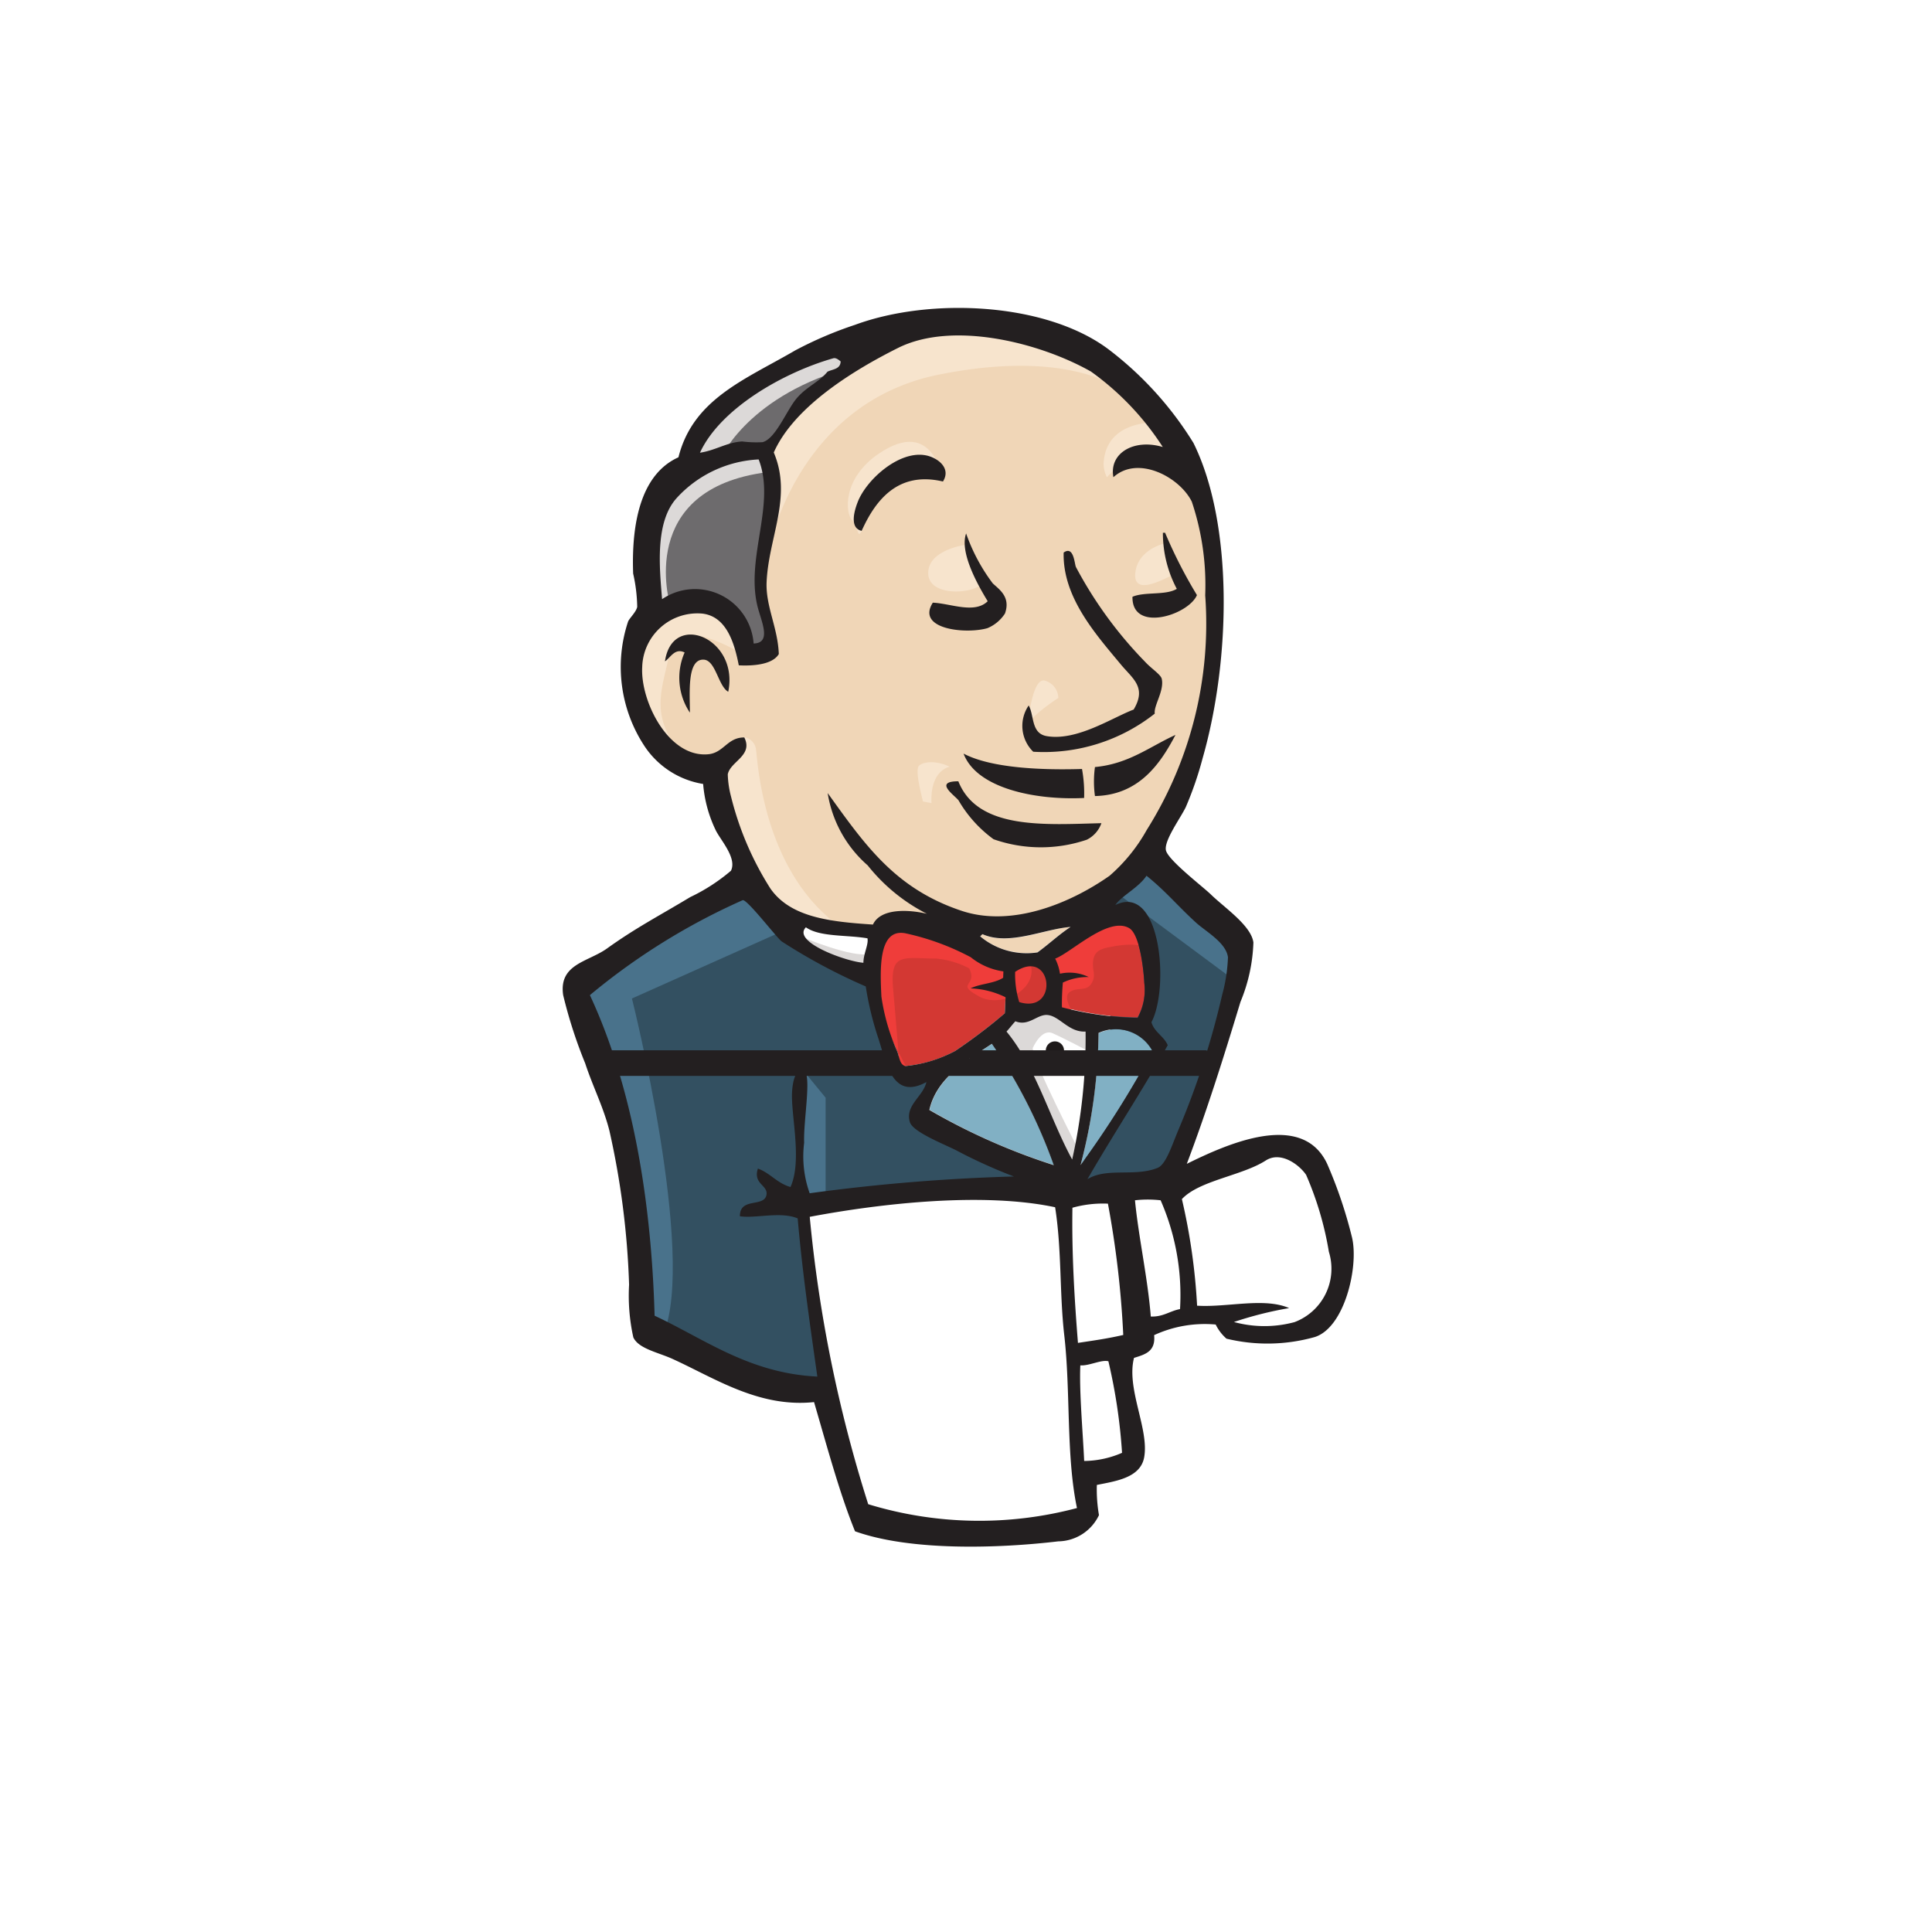
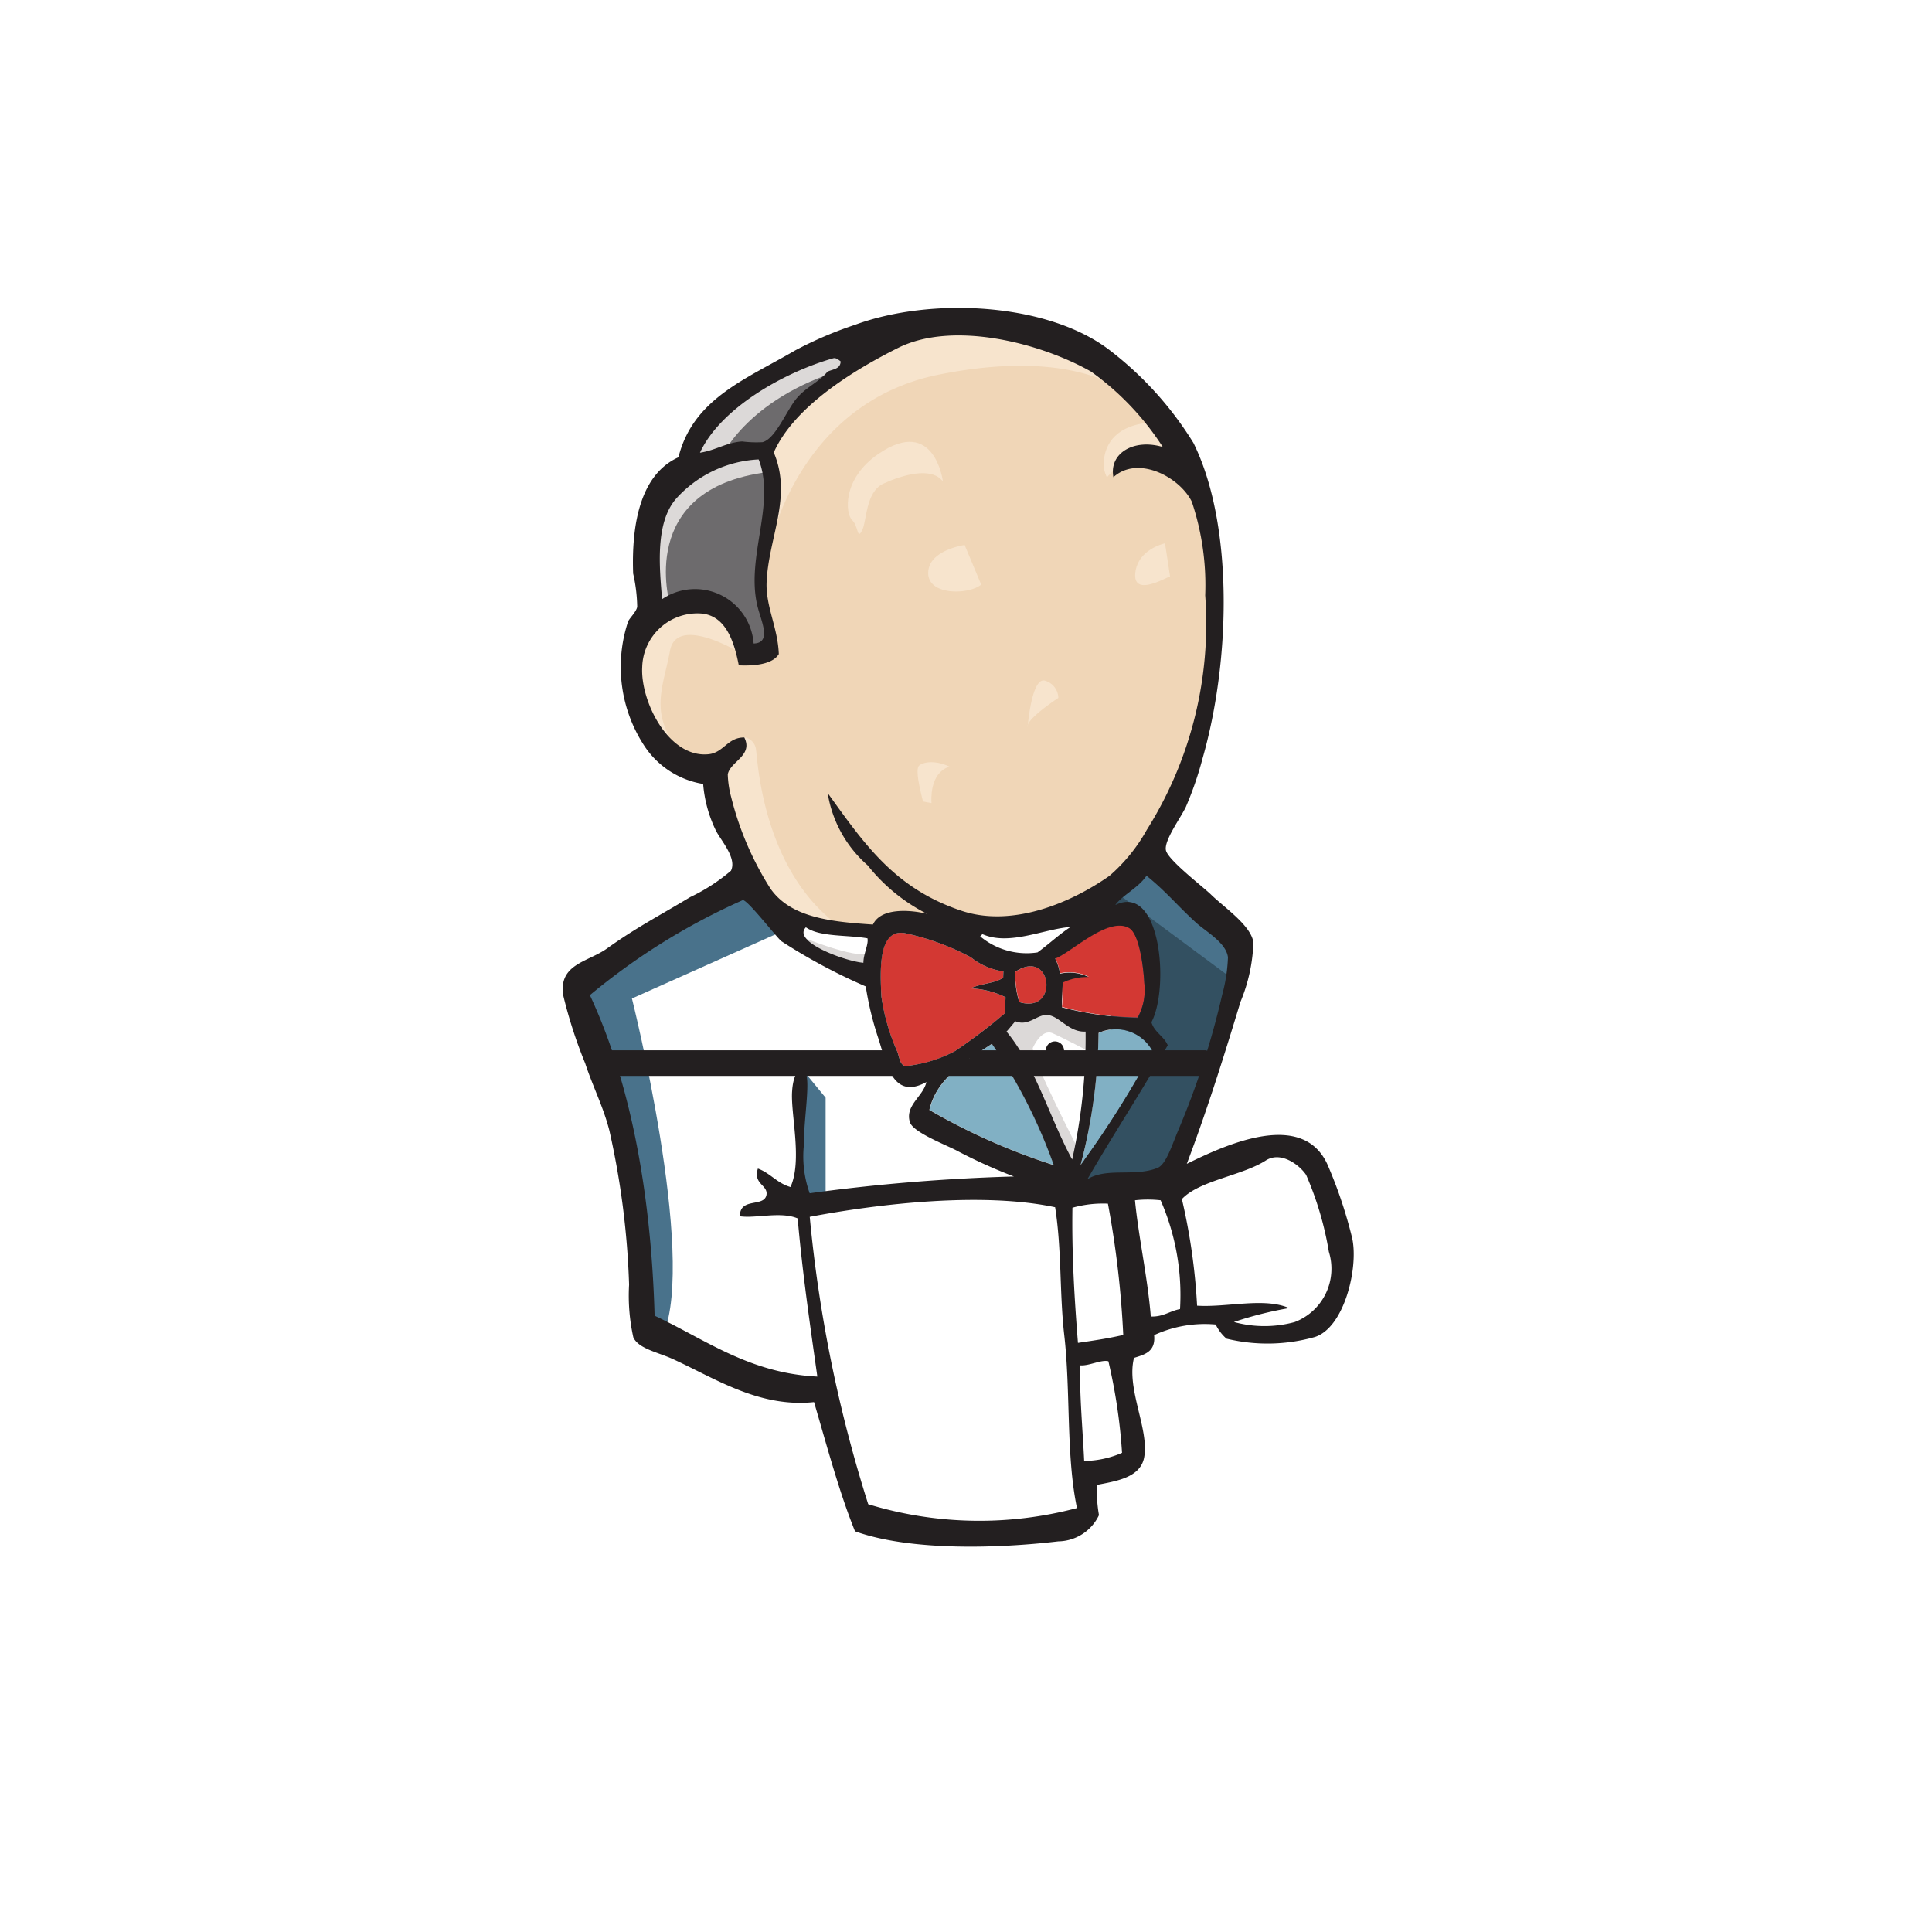
<svg xmlns="http://www.w3.org/2000/svg" width="91" height="91" viewBox="0 0 91 91">
  <defs>
    <style>
      .cls-1 {
        fill: #fff;
      }

      .cls-2 {
        fill: #f0d6b7;
      }

      .cls-3 {
        fill: #335061;
      }

      .cls-4 {
        fill: #6d6b6d;
      }

      .cls-5 {
        fill: #dcd9d8;
      }

      .cls-6 {
        fill: #f7e4cd;
      }

      .cls-7 {
        fill: #49728b;
      }

      .cls-8 {
        fill: #d33833;
      }

      .cls-9 {
        fill: #ef3d3a;
      }

      .cls-10 {
        fill: #231f20;
      }

      .cls-11 {
        fill: #81b0c4;
      }

      .cls-12 {
        fill: #1d1919;
      }

      .cls-13 {
        filter: url(#矩形_47);
      }
    </style>
    <filter id="矩形_47" x="0" y="0" width="91" height="91" filterUnits="userSpaceOnUse">
      <feOffset dy="2" input="SourceAlpha" />
      <feGaussianBlur stdDeviation="3.5" result="blur" />
      <feFlood flood-color="#8d8d8d" flood-opacity="0.161" />
      <feComposite operator="in" in2="blur" />
      <feComposite in="SourceGraphic" />
    </filter>
  </defs>
  <g id="组_812" data-name="组 812" transform="translate(-529.5 -969.5)">
    <g class="cls-13" transform="matrix(1, 0, 0, 1, 529.5, 969.5)">
      <rect id="矩形_47-2" data-name="矩形 47" class="cls-1" width="70" height="70" rx="10" transform="translate(10.5 8.5)" />
    </g>
    <g id="组_794" data-name="组 794" transform="translate(525.685 984)">
      <path id="路径_90" data-name="路径 90" class="cls-2" d="M110.936,42.725l-3.116.463-4.211.474-2.721.079-2.653-.079L96.2,43.041l-1.795-1.953-1.4-3.974-.316-.858-1.863-.621-1.1-1.795-.779-2.574.858-2.258,2.021-.711,1.648.779.779,1.716.926-.147.316-.4-.316-1.795L95.119,26.2l.463-3.116L95.56,21.3l1.422-2.269,2.495-1.795,4.369-1.874,4.832.7,4.211,3.037,1.953,3.127,1.242,2.258.316,5.611-.937,4.832-1.716,4.29-1.637,2.258" transform="translate(-55.299 -14.485)" />
-       <path id="路径_91" data-name="路径 91" class="cls-3" d="M64.388,490.967l-11.154.463V493.3l.937,6.548-.463.542-7.8-2.653-.542-.926L44.587,488,42.792,482.7l-.4-1.253,6.243-4.29,1.942-.779,1.716,2.111,1.479,1.321,1.716.542.779.237.937,4.053.7.858,1.795-.621L58.462,487.3l6.785,3.195-.858.474" transform="translate(-11.393 -449.237)" />
      <path id="路径_92" data-name="路径 92" class="cls-4" d="M98.781,40.592l2.021-.711,1.648.779.779,1.716.926-.147.237-.937-.463-1.795.463-4.29-.384-2.337,1.4-1.637,3.037-2.416-.858-1.174-4.29,2.111-1.784,1.4L100.5,33.333l-1.558,2.111-.474,2.495.316,2.653" transform="translate(-64.266 -26.068)" />
      <path id="路径_93" data-name="路径 93" class="cls-5" d="M101.976,37.5s1.174-2.89,5.848-4.29.237-1.016.237-1.016l-5.069,1.953L101.039,36.1l-.858,1.558,1.795-.158m-2.337,6.785S98,38.834,104.233,38.055l-.226-.937-4.29,1.016-1.253,4.053.316,2.653.858-.553" transform="translate(-64.266 -30.316)" />
      <path id="路径_94" data-name="路径 94" class="cls-6" d="M91.859,24.806l1.016-.993a.664.664,0,0,1,.542.6c.079.542.316,5.453,3.669,8.106.3.237-2.495-.4-2.495-.4L92.1,28.226m14.111-4.9s.181-2.359.813-2.179a.87.87,0,0,1,.632.813s-1.535,1-1.445,1.366m6.469-8.648s-1.287.271-1.4,1.4,1.4.237,1.637.158m-9.675-1.479s-1.716.237-1.716,1.321,1.953,1.016,2.495.542M92.638,19.816s-2.958-1.795-3.274-.079-1.016,2.958.463,4.753l-1.016-.316-.926-2.4-.316-2.337,1.795-1.874,2.032.158,1.174.937.068,1.163m1.4-4.911s1.321-6.864,8.027-8.185c5.52-1.1,8.422.237,9.517,1.479,0,0-4.911-5.848-9.585-4.053s-8.106,5.069-8.027,7.169a33.325,33.325,0,0,1,.068,3.59m18.085-5.915s-2.258-.079-2.337,1.953a1.506,1.506,0,0,0,.158.621s1.795-2.032,2.89-.937" transform="translate(-53.991 -3.587)" />
      <path id="路径_95" data-name="路径 95" class="cls-6" d="M270.6,112.636s-.384-3.116-3.037-1.3c-1.716,1.174-1.558,2.811-1.242,3.116s.226.937.463.508.158-1.829,1.016-2.224,2.258-.824,2.8-.1" transform="translate(-222.372 -104.457)" />
      <path id="路径_96" data-name="路径 96" class="cls-7" d="M52.3,477.371l-7.327,3.274s3.037,12.079,1.479,15.827l-1.1-.4-.068-4.595-2.032-8.727L42.4,480.34l7.643-5.148,2.258,2.179m.756,6.683,1.039,1.264v4.674H52.851s-.158-3.274-.158-3.669.158-1.795.158-1.795" transform="translate(-11.393 -448.115)" />
      <path id="路径_97" data-name="路径 97" class="cls-3" d="M454.286,471.8l4.369-.237s1.795-4.527,1.795-4.753,1.558-6.548,1.558-6.548L458.5,456.6l-.7-.621-1.874,1.874V465.1l-1.637,6.706" transform="translate(-399.812 -429.992)" />
      <path id="路径_98" data-name="路径 98" class="cls-7" d="M489.749,457.613l5.464,4.053.158-1.874-4.132-3.816-1.49,1.637" transform="translate(-433.254 -429.993)" />
      <path id="路径_99" data-name="路径 99" class="cls-1" d="M393.012,589.62l-1.716-4.369-1.795-2.574s.4-1.1.937-1.1h1.795l1.716.621-.158,2.89-.779,4.527" transform="translate(-338.719 -548.443)" />
      <path id="路径_100" data-name="路径 100" class="cls-5" d="M391.3,585.9s-2.179-4.211-2.179-4.832c0,0,.4-.937.937-.7s1.716.858,1.716.858v-1.479l-2.653-.542-1.795.237,3.037,7.169.621.079" transform="translate(-336.663 -546.201)" />
      <path id="路径_101" data-name="路径 101" class="cls-1" d="M220.335,502l-2.156-.237-2.032-.621v.7l.993,1.084,3.116,1.411" transform="translate(-175.243 -472.59)" />
      <path id="路径_102" data-name="路径 102" class="cls-5" d="M224.694,520.166s2.416,1.016,3.195.779l.079.937-2.179-.463-1.321-.937.226-.316" transform="translate(-183.09 -490.526)" />
      <path id="路径_103" data-name="路径 103" class="cls-8" d="M305.355,514.739a14.172,14.172,0,0,1-3.567-.5c.068-.429-.056-.847.045-1.163a2.822,2.822,0,0,1,1.219-.26,2.136,2.136,0,0,0-1.355-.158,2.194,2.194,0,0,0-.226-.711c.745-.271,2.495-2.009,3.488-1.434.474.271.666,1.84.711,2.6a2.656,2.656,0,0,1-.316,1.626m-6.322-2.167-.011.3c-.418.271-1.084.271-1.535.5a4.062,4.062,0,0,1,1.648.418l-.034.756a26.333,26.333,0,0,1-2.337,1.772,6.071,6.071,0,0,1-2.348.711c-.248-.056-.271-.373-.373-.666a9.676,9.676,0,0,1-.756-2.608c-.056-1.208-.181-3.229,1.129-2.98a11.855,11.855,0,0,1,3.082,1.129,3.153,3.153,0,0,0,1.535.666m.756,1.445a4.385,4.385,0,0,1-.192-1.422c1.75-1.174,2.077,2.009.192,1.422" transform="translate(-247.957 -481.317)" />
-       <path id="路径_104" data-name="路径 104" class="cls-8" d="M395.609,537.243a2.027,2.027,0,0,1-.61-.1l-.327-.1-.056-.339c-.034-.192-.068-.35-.1-.485a2.877,2.877,0,0,1-.1-1.084l.023-.271.226-.147a1.425,1.425,0,0,1,1.9-.011,1.583,1.583,0,0,1,.248,1.885A1.332,1.332,0,0,1,395.609,537.243Zm-.079-1.716a2.621,2.621,0,0,0,.079.44l.034.158.181-.1a.459.459,0,0,0-.045-.485C395.733,535.471,395.632,535.482,395.53,535.527Z" transform="translate(-343.336 -503.912)" />
-       <path id="路径_105" data-name="路径 105" class="cls-9" d="M292.722,505.633s-.542-.779-.158-1.016.779,0,1.016-.4,0-.621.079-1.1.463-.542.858-.621,1.479-.237,1.637.158l-.463-1.4-.937-.316-2.958,1.716-.158.858v1.716m-7.1,2.969c-.09-1.219-.192-2.427-.3-3.646-.169-1.818.44-1.5,2.009-1.5a4.187,4.187,0,0,1,1.569.463c.429.869-.711.677.485,1.332,1.016.553,2.8-.339,2.393-1.569-.226-.271-1.2-.09-1.535-.26l-1.829-.948c-.779-.406-2.563-.993-3.387-.429-2.088,1.422.135,4.979.881,6.469" transform="translate(-238.35 -472.403)" />
-       <path id="路径_106" data-name="路径 106" class="cls-10" d="M128,122.695c-2.122-.5-3.184.892-3.827,2.326-.576-.135-.35-.926-.2-1.321.384-1.05,1.908-2.438,3.161-2.247.553.079,1.287.576.869,1.242m10.363,2.416h.1a22.4,22.4,0,0,0,1.5,2.935c-.406.948-3.071,1.784-3.037.079.576-.248,1.569-.056,2.088-.373a5.6,5.6,0,0,1-.655-2.642m-9.268.034a8.635,8.635,0,0,0,1.253,2.348c.294.282.858.632.576,1.422a1.816,1.816,0,0,1-.824.689c-1.016.294-3.375.056-2.574-1.2.835.034,1.964.542,2.585-.068-.474-.779-1.332-2.3-1.016-3.195m8.885,8.489a8.426,8.426,0,0,1-5.724,1.795,1.7,1.7,0,0,1-.215-2.179c.271.463.1,1.321.858,1.445,1.422.237,3.071-.869,4.087-1.253.632-1.061-.056-1.456-.621-2.145-1.163-1.4-2.732-3.15-2.676-5.249.474-.339.508.519.576.677a19.351,19.351,0,0,0,3.263,4.471c.271.3.723.587.779.79.135.564-.384,1.264-.327,1.648M117.889,132.6c-.474-.271-.587-1.479-1.151-1.513-.8-.045-.655,1.558-.655,2.495a2.954,2.954,0,0,1-.248-2.834c-.463-.226-.666.248-.926.418.339-2.382,3.5-1.1,2.98,1.434m21.066,2.032c-.711,1.355-1.716,2.834-3.793,2.879a4.989,4.989,0,0,1,0-1.366c1.592-.147,2.574-.96,3.793-1.513m-9.98.881c1.332.7,3.771.779,5.577.723a6.469,6.469,0,0,1,.1,1.366c-2.326.113-5.069-.463-5.678-2.089m-.248,1.3c.914,2.3,4.075,2.043,6.74,1.976a1.376,1.376,0,0,1-.689.779,6.72,6.72,0,0,1-4.391-.023,5.958,5.958,0,0,1-1.648-1.829c-.192-.248-1.185-.9-.011-.9" transform="translate(-79.773 -114.516)" />
      <path id="路径_107" data-name="路径 107" class="cls-11" d="M461.833,597.126a47.024,47.024,0,0,1-3.387,5.374,26.044,26.044,0,0,0,.847-6.22,1.937,1.937,0,0,1,2.54.847" transform="translate(-403.735 -562.112)" />
-       <path id="路径_108" data-name="路径 108" class="cls-2" d="M379.69,511.647c-.553.361-1.027.813-1.558,1.2a3.451,3.451,0,0,1-2.7-.756l.1-.1c1.264.576,2.879-.226,4.154-.339" transform="translate(-325.453 -482.492)" />
      <path id="路径_109" data-name="路径 109" class="cls-11" d="M333.631,611.444c.35-1.5,1.7-2.292,2.947-3.116a25.174,25.174,0,0,1,2.913,5.712,29.154,29.154,0,0,1-5.859-2.6" transform="translate(-286.032 -573.665)" />
      <path id="路径_110" data-name="路径 110" class="cls-10" d="M54.7,49.814c-.056,1.231.124,3.206.181,4.5a4.576,4.576,0,0,0,1.784-.384,26.083,26.083,0,0,0-.643-4.312c-.327-.09-.914.226-1.321.192Zm-12.745-7A64.63,64.63,0,0,0,44.709,56.35a17.916,17.916,0,0,0,9.833.181c-.519-2.484-.294-5.5-.6-8.151-.226-1.987-.113-4-.429-6.017-3.4-.723-8.219-.181-11.56.452Zm12.373-.429c-.034,2.134.09,4.233.26,6.367.824-.124,1.377-.2,2.134-.373A45.335,45.335,0,0,0,56,42.194a5.324,5.324,0,0,0-1.671.192Zm4.154-.35a5.4,5.4,0,0,0-1.208,0c.169,1.739.6,3.658.745,5.475.587.023.892-.26,1.377-.35a11.122,11.122,0,0,0-.914-5.125Zm6.288,5.746a2.688,2.688,0,0,0,1.637-3.319,15.294,15.294,0,0,0-1.072-3.624c-.327-.485-1.2-1.129-1.9-.677-1.129.723-3.127.937-3.951,1.818A28.769,28.769,0,0,1,60.2,47c1.411.09,3.161-.4,4.335.113a17.452,17.452,0,0,0-2.6.655,5.438,5.438,0,0,0,2.834.011ZM53.447,40.376a24.94,24.94,0,0,0-2.913-5.712c-1.242.824-2.6,1.614-2.946,3.116a29.727,29.727,0,0,0,5.859,2.6Zm2.111-6.22a25.407,25.407,0,0,1-.847,6.22A46.062,46.062,0,0,0,58.1,35a1.958,1.958,0,0,0-2.54-.847Zm-2.393-.847c-.485-.056-.892.553-1.524.294-.147.158-.271.327-.418.485,1.389,1.682,2.021,4.053,3.093,6.028a26.32,26.32,0,0,0,.632-6.028c-.79.045-1.219-.723-1.784-.779Zm-1.535-2.032a4.423,4.423,0,0,0,.192,1.422C53.718,33.286,53.39,30.1,51.629,31.277Zm-2.089-.689a11.851,11.851,0,0,0-3.082-1.129c-1.3-.248-1.185,1.772-1.129,2.98a9.8,9.8,0,0,0,.756,2.608c.1.294.124.61.373.666A6.268,6.268,0,0,0,48.807,35a26.348,26.348,0,0,0,2.337-1.772l.034-.756a4.062,4.062,0,0,0-1.648-.418c.452-.226,1.118-.226,1.535-.5l.011-.3a3.153,3.153,0,0,1-1.535-.666Zm-7.767-1.411c-.677.689,1.9,1.614,2.709,1.671,0-.429.248-.847.192-1.151-.971-.169-2.247-.056-2.9-.519Zm8.309.327-.1.1a3.409,3.409,0,0,0,2.7.756c.531-.384,1-.835,1.558-1.2-1.276.1-2.89.9-4.154.339Zm7.631,2.314c-.034-.756-.237-2.326-.711-2.6-.982-.576-2.743,1.163-3.488,1.434a2.286,2.286,0,0,1,.226.711,2.063,2.063,0,0,1,1.355.158,2.666,2.666,0,0,0-1.219.26,11.608,11.608,0,0,0-.045,1.163,15.278,15.278,0,0,0,3.567.5,2.731,2.731,0,0,0,.316-1.626ZM40.634,29.843c-.214-.147-1.648-2.021-1.84-1.942A30.686,30.686,0,0,0,31.6,32.372c2.066,4.437,2.9,9.867,3.048,15.1,2.371,1.106,4.448,2.709,7.665,2.867-.373-2.63-.711-4.979-.926-7.451-.813-.339-1.964.011-2.721-.1-.011-.914,1.151-.4,1.253-1.016.068-.463-.643-.5-.406-1.231.587.214.9.689,1.535.869.576-1.264-.011-3.488.079-4.538.011-.2.1-1.1.542-.937.4.135-.023,2.382.023,3.387a5.152,5.152,0,0,0,.26,2.382,89.6,89.6,0,0,1,9.618-.79,24.5,24.5,0,0,1-2.585-1.163c-.519-.294-2.168-.9-2.314-1.4-.237-.79.632-1.208.779-1.885-1.569.858-1.874-.824-2.247-2.009a14.863,14.863,0,0,1-.61-2.495,27,27,0,0,1-3.963-2.122Zm15.715-1.716c2.156-1.05,2.551,3.917,1.7,5.52.135.474.587.655.768,1.084-1.208,2.156-2.551,4.177-3.782,6.311.914-.564,2.224-.1,3.3-.531.4-.158.677-1.061.982-1.784a38.37,38.37,0,0,0,2.066-6.378,7.678,7.678,0,0,0,.271-1.761c-.09-.689-1.027-1.2-1.5-1.626-.869-.79-1.422-1.479-2.337-2.213-.373.564-1.163.937-1.468,1.377ZM35.689,8.958c-1.027,1.129-.813,3.263-.689,4.764a2.768,2.768,0,0,1,4.312,2.088c.892-.023.327-1.106.169-1.806-.531-2.292.881-4.775.068-6.864a5.593,5.593,0,0,0-3.861,1.818Zm7.372-6.582c-2.337.666-5.317,2.359-6.277,4.448.745-.113,1.253-.485,1.987-.531a5.342,5.342,0,0,0,.96.034c.632-.158,1.163-1.58,1.648-2.111.463-.519,1.027-.734,1.411-1.208.248-.124.61-.113.621-.485-.113-.09-.226-.181-.35-.147ZM55.2,3C52.781,1.632,48.683.6,46.109,1.891c-2.077,1.039-4.888,2.755-5.848,4.922.892,2.1-.26,4.019-.339,6.141-.034,1.129.531,2.122.576,3.353-.3.508-1.242.564-1.885.531-.214-1.1-.6-2.314-1.727-2.438a2.6,2.6,0,0,0-2.822,2.517c-.09,1.614,1.242,4.29,3.116,4.109.723-.068.9-.8,1.693-.79.429.858-.666,1.129-.779,1.739a4.64,4.64,0,0,0,.158,1.061A14.566,14.566,0,0,0,40.1,27.348c.948,1.366,2.822,1.569,4.832,1.7.361-.779,1.682-.711,2.54-.508a8.456,8.456,0,0,1-2.788-2.28A5.7,5.7,0,0,1,42.8,22.855c1.727,2.393,3.15,4.493,6.3,5.543,2.382.8,5.148-.361,6.977-1.648a8.016,8.016,0,0,0,1.75-2.156,18.243,18.243,0,0,0,2.755-11.052,12.372,12.372,0,0,0-.632-4.414c-.576-1.163-2.54-2.2-3.692-1.151-.214-1.129.96-1.829,2.326-1.422A13.046,13.046,0,0,0,55.2,3ZM59.712,40.32c1.9-.937,5.43-2.529,6.615,0A21.369,21.369,0,0,1,67.5,43.8c.316,1.366-.35,4.222-1.75,4.674a8.2,8.2,0,0,1-4.166.079,2.116,2.116,0,0,1-.508-.666,5.7,5.7,0,0,0-2.9.5c.079.79-.452.914-.948,1.072-.373,1.468.734,3.375.474,4.708-.192.948-1.355,1.1-2.224,1.276a7.09,7.09,0,0,0,.1,1.422A2.156,2.156,0,0,1,53.661,58.1c-2.755.327-6.932.474-9.573-.474-.734-1.806-1.321-4.008-1.93-6.085-2.585.271-4.662-1.118-6.638-2.021-.677-.316-1.626-.485-1.874-1.027a9.052,9.052,0,0,1-.2-2.484,38.5,38.5,0,0,0-.926-7.248c-.282-1.118-.79-2.1-1.14-3.172a22.2,22.2,0,0,1-1.039-3.217c-.214-1.468,1.163-1.558,2.055-2.19,1.366-.982,2.45-1.535,3.929-2.427a8.676,8.676,0,0,0,1.919-1.242c.3-.61-.519-1.468-.734-1.942a6.143,6.143,0,0,1-.576-2.145,4.1,4.1,0,0,1-2.755-1.772,6.778,6.778,0,0,1-.779-5.882c.068-.158.384-.452.429-.689a7.639,7.639,0,0,0-.192-1.569c-.09-2.529.429-4.708,2.134-5.475.689-2.755,3.161-3.669,5.5-5.035A18.145,18.145,0,0,1,44.088.8c3.556-1.31,9.02-1.061,11.967,1.174a16.225,16.225,0,0,1,3.974,4.391c1.885,3.816,1.761,10.205.429,14.857a16.352,16.352,0,0,1-.79,2.292c-.248.519-1.027,1.569-.937,2.032s1.784,1.75,2.134,2.1c.643.621,1.885,1.456,1.987,2.247a7.956,7.956,0,0,1-.61,2.8c-.824,2.721-1.614,5.216-2.529,7.631" transform="translate(0 0)" />
      <path id="路径_111" data-name="路径 111" class="cls-6" d="M323.863,375.754c.1-.135.666-.339,1.456.034,0,0-.937.158-.858,1.716l-.4-.079c.011,0-.4-1.411-.2-1.671" transform="translate(-276.772 -354.175)" />
      <path id="路径_112" data-name="路径 112" class="cls-12" d="M430.577,606.776a.429.429,0,1,1-.429-.429.429.429,0,0,1,.429.429" transform="translate(-376.645 -571.796)" />
      <path id="路径_113" data-name="路径 113" class="cls-10" d="M61.593,620.612h13.66a.19.19,0,0,1,.192.192v.429a.19.19,0,0,1-.192.192H61.593a.19.19,0,0,1-.192-.192V620.8A.184.184,0,0,1,61.593,620.612Zm16.211,0H89.895a.19.19,0,0,1,.192.192v.429a.19.19,0,0,1-.192.192H77.8a.19.19,0,0,1-.192-.192V620.8A.19.19,0,0,1,77.8,620.612Z" transform="translate(-29.313 -585.248)" />
      <path id="路径_114" data-name="路径 114" class="cls-10" d="M61.593,613.678H74.869a.19.19,0,0,1,.192.192v.429a.19.19,0,0,1-.192.192H61.593a.19.19,0,0,1-.192-.192v-.429A.178.178,0,0,1,61.593,613.678Zm17.408,0H89.895a.19.19,0,0,1,.192.192v.429a.19.19,0,0,1-.192.192H79a.19.19,0,0,1-.192-.192v-.429A.184.184,0,0,1,79,613.678Z" transform="translate(-29.313 -578.709)" />
    </g>
  </g>
</svg>